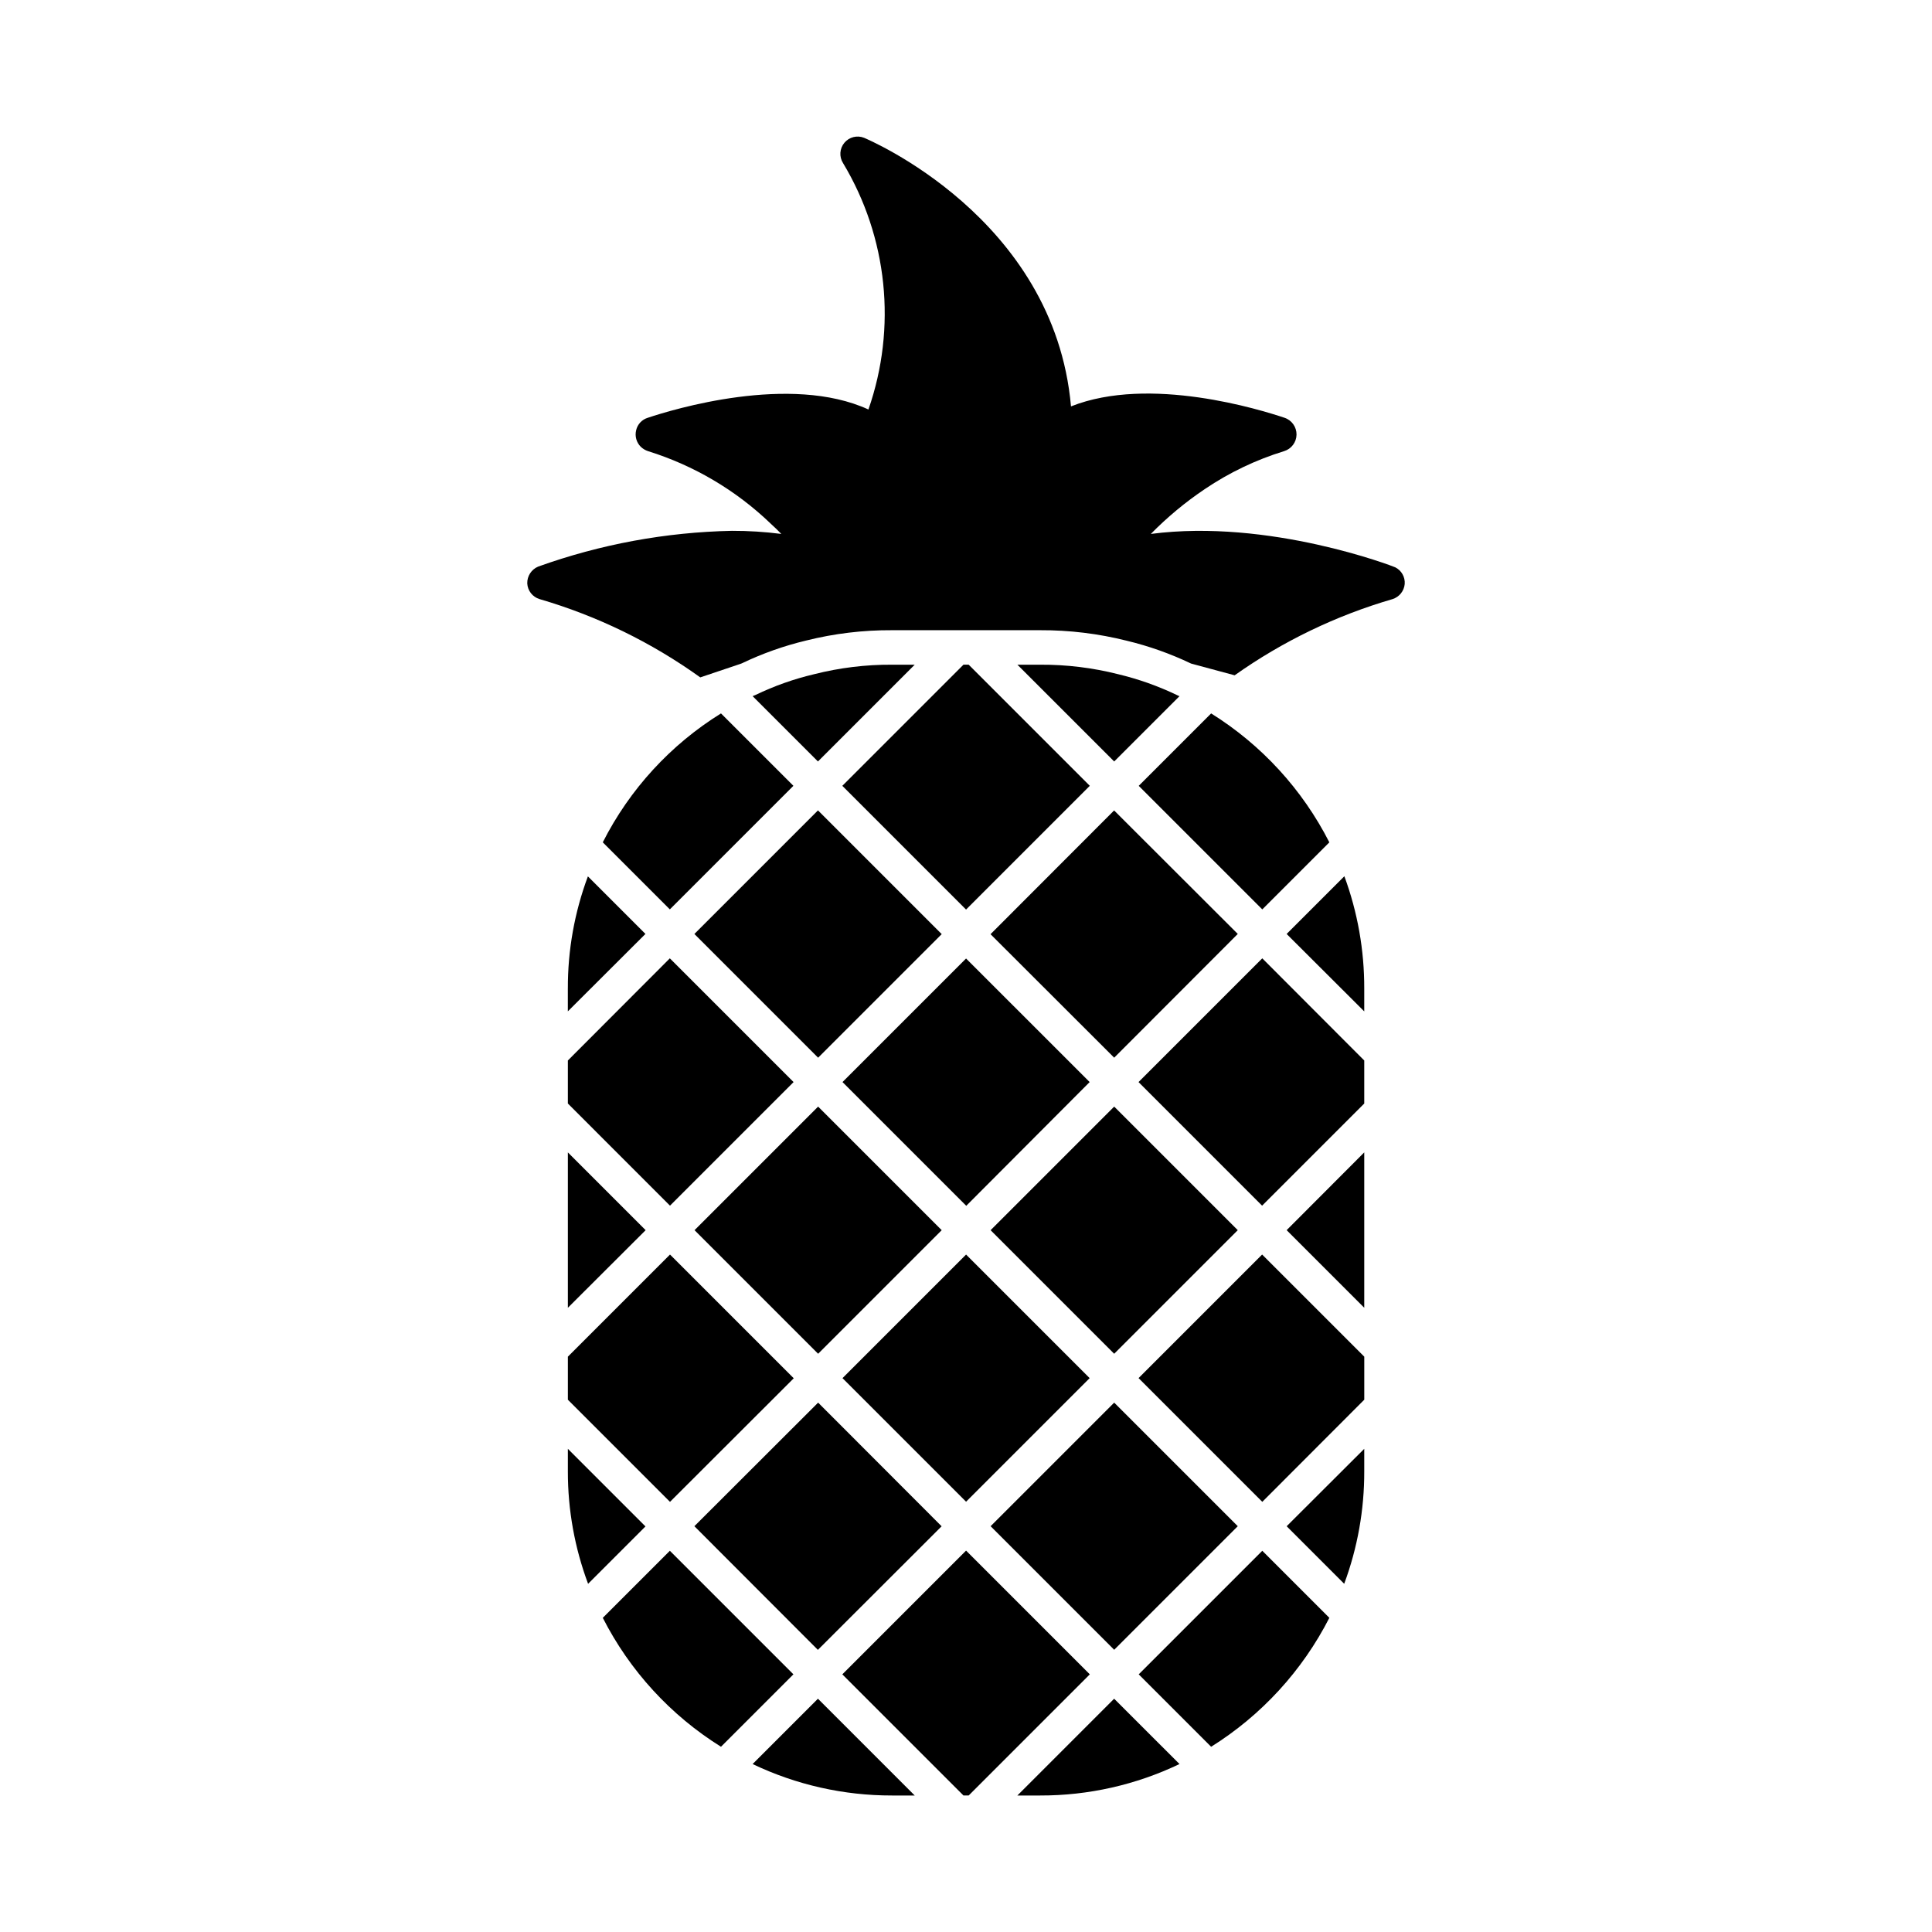
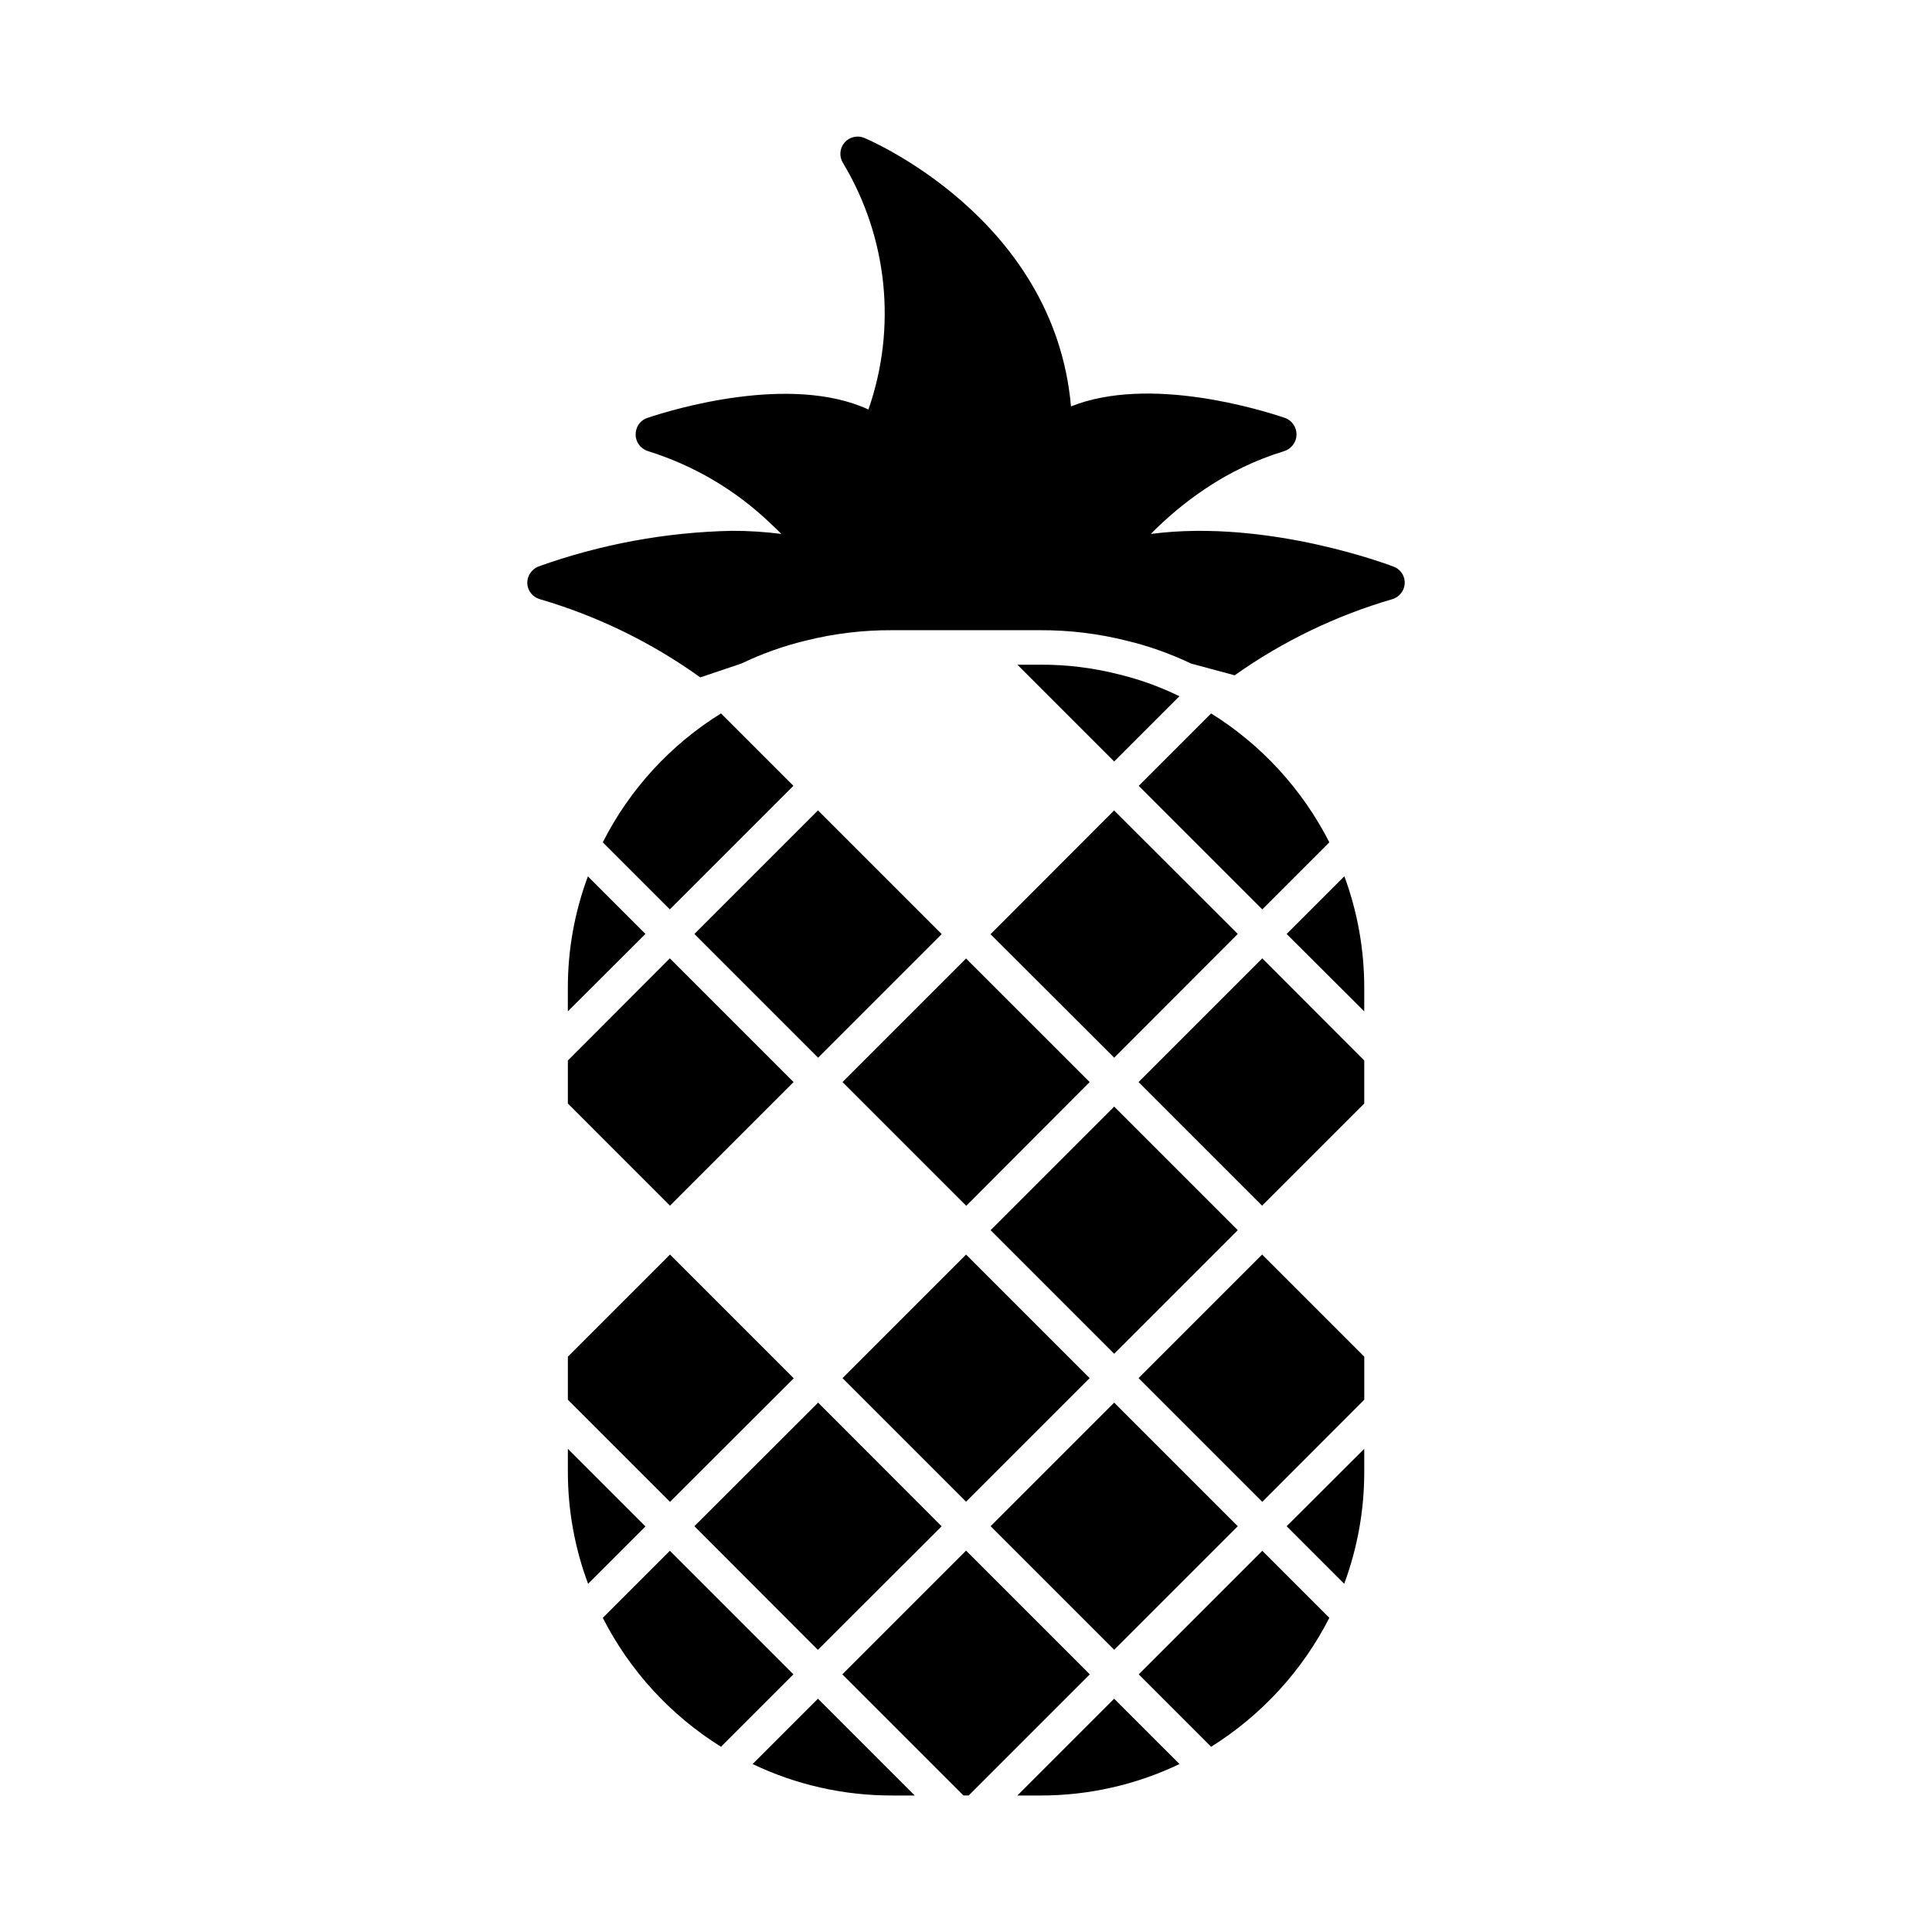
<svg xmlns="http://www.w3.org/2000/svg" fill="#000000" width="800px" height="800px" version="1.1" viewBox="144 144 512 512">
  <g>
    <path d="m343.45 611.49 17.312-17.312 25.648 25.648h-6c-12.789 0.023-25.422-2.824-36.961-8.336z" />
    <path d="m294.49 527.95 20.566 20.566-15.207 15.207v-0.004c-3.559-9.523-5.371-19.605-5.359-29.77z" />
    <path d="m299.8 376.25 15.25 15.25-20.566 20.52v-6.047l0.004 0.004c-0.035-10.148 1.766-20.219 5.312-29.727z" />
-     <path d="m386.41 320.15-25.648 25.648-17.312-17.312c0.273-0.09 0.504-0.23 0.777-0.32 4.961-2.391 10.168-4.234 15.527-5.496 6.75-1.711 13.691-2.559 20.656-2.519z" />
    <path d="m439.27 345.8-25.648-25.648h6.047-0.004c6.965-0.039 13.906 0.809 20.656 2.519 5.422 1.297 10.688 3.168 15.711 5.59 0.176 0.094 0.359 0.172 0.551 0.227z" />
    <path d="m496.29 367.23-17.77 17.77-32.746-32.746 19.191-19.191h-0.004c13.355 8.328 24.188 20.141 31.328 34.168z" />
-     <path d="m315.1 470.01-20.609 20.566v-41.176z" />
    <path d="m294.49 425.04 27.023-27.07 32.793 32.793-32.75 32.75-27.066-27.07z" />
    <path d="m354.26 352.25-32.746 32.746-17.77-17.77-0.004 0.004c7.113-14.047 17.953-25.867 31.328-34.168z" />
    <path d="m328.02 391.51 32.75-32.75 32.793 32.793-32.75 32.75z" />
-     <path d="m432.81 352.25-32.793 32.797-32.793-32.797 32.105-32.105h1.375z" />
    <path d="m354.35 509.26-32.793 32.746-27.066-27.066v-11.406l27.066-27.066z" />
    <path d="m321.52 554.97 32.746 32.746-19.191 19.191v0.004c-13.355-8.328-24.188-20.145-31.328-34.168z" />
    <path d="m328.02 548.46 32.793-32.75 32.727 32.773-32.793 32.75z" />
    <path d="m432.81 587.72-32.105 32.105h-1.375l-32.105-32.105 32.793-32.793z" />
    <path d="m456.58 611.49c-11.523 5.516-24.141 8.363-36.918 8.336h-6.047l25.648-25.648z" />
    <path d="m478.52 554.97 17.77 17.77v0.004c-7.156 14.016-17.984 25.824-31.328 34.168l-19.191-19.191z" />
    <path d="m505.54 527.95v6c0.023 10.16-1.777 20.242-5.312 29.77l-15.25-15.25z" />
-     <path d="m328.06 470.01 32.75-32.75 32.75 32.75-32.75 32.75z" />
    <path d="m432.77 430.76-32.703 32.793-32.793-32.793 32.746-32.746z" />
    <path d="m406.5 391.57 32.75-32.793 32.773 32.727-32.75 32.793z" />
    <path d="m367.27 509.22 32.75-32.75 32.75 32.75-32.75 32.75z" />
    <path d="m406.52 548.46 32.75-32.75 32.75 32.75-32.75 32.75z" />
    <path d="m406.52 470.01 32.75-32.75 32.75 32.75-32.75 32.75z" />
    <path d="m505.54 425.04v11.402l-27.07 27.07-32.746-32.75 32.793-32.793z" />
    <path d="m445.73 509.21 32.746-32.746 27.07 27.066v11.406l-27.023 27.066z" />
    <path d="m505.54 412.03-20.566-20.52 15.297-15.297c3.512 9.531 5.297 19.613 5.269 29.77z" />
-     <path d="m505.54 490.57-20.566-20.566 20.566-20.609z" />
    <path d="m516.26 298.78c-0.172 1.852-1.434 3.418-3.203 3.984-14.984 4.356-29.133 11.18-41.863 20.199l-11.543-3.113c-5.453-2.606-11.16-4.633-17.035-6.047-7.504-1.887-15.211-2.824-22.949-2.793h-39.25c-7.688-0.043-15.352 0.879-22.809 2.746-5.879 1.406-11.59 3.434-17.039 6.047-0.137 0.047-0.23 0.09-0.367 0.137l-10.625 3.574c-12.922-9.277-27.324-16.293-42.594-20.75-1.855-0.559-3.16-2.231-3.254-4.168-0.043-1.934 1.102-3.695 2.887-4.441 16.488-5.922 33.828-9.125 51.344-9.48 4.379-0.012 8.754 0.266 13.098 0.824-0.871-0.918-1.832-1.832-2.887-2.793h0.004c-9.184-8.809-20.281-15.359-32.43-19.145-0.715-0.234-1.375-0.629-1.922-1.145-1.16-1.148-1.629-2.816-1.238-4.398 0.355-1.57 1.527-2.828 3.07-3.297 6.551-2.199 37.785-11.727 58.488-2.199 7.57-21.691 5.102-45.621-6.734-65.312-1.059-1.68-0.91-3.852 0.363-5.375 1.273-1.523 3.383-2.055 5.227-1.312 0.504 0.23 50.426 20.977 54.824 71.176 20.84-8.289 50.336 0.918 56.609 3.023 1.914 0.645 3.191 2.449 3.16 4.469s-1.367 3.785-3.301 4.371c-7.449 2.289-14.516 5.668-20.977 10.031-5.168 3.473-9.973 7.461-14.336 11.906 31.375-4.121 64.441 8.656 64.762 8.84h0.004c1.668 0.824 2.664 2.586 2.516 4.441z" />
  </g>
</svg>